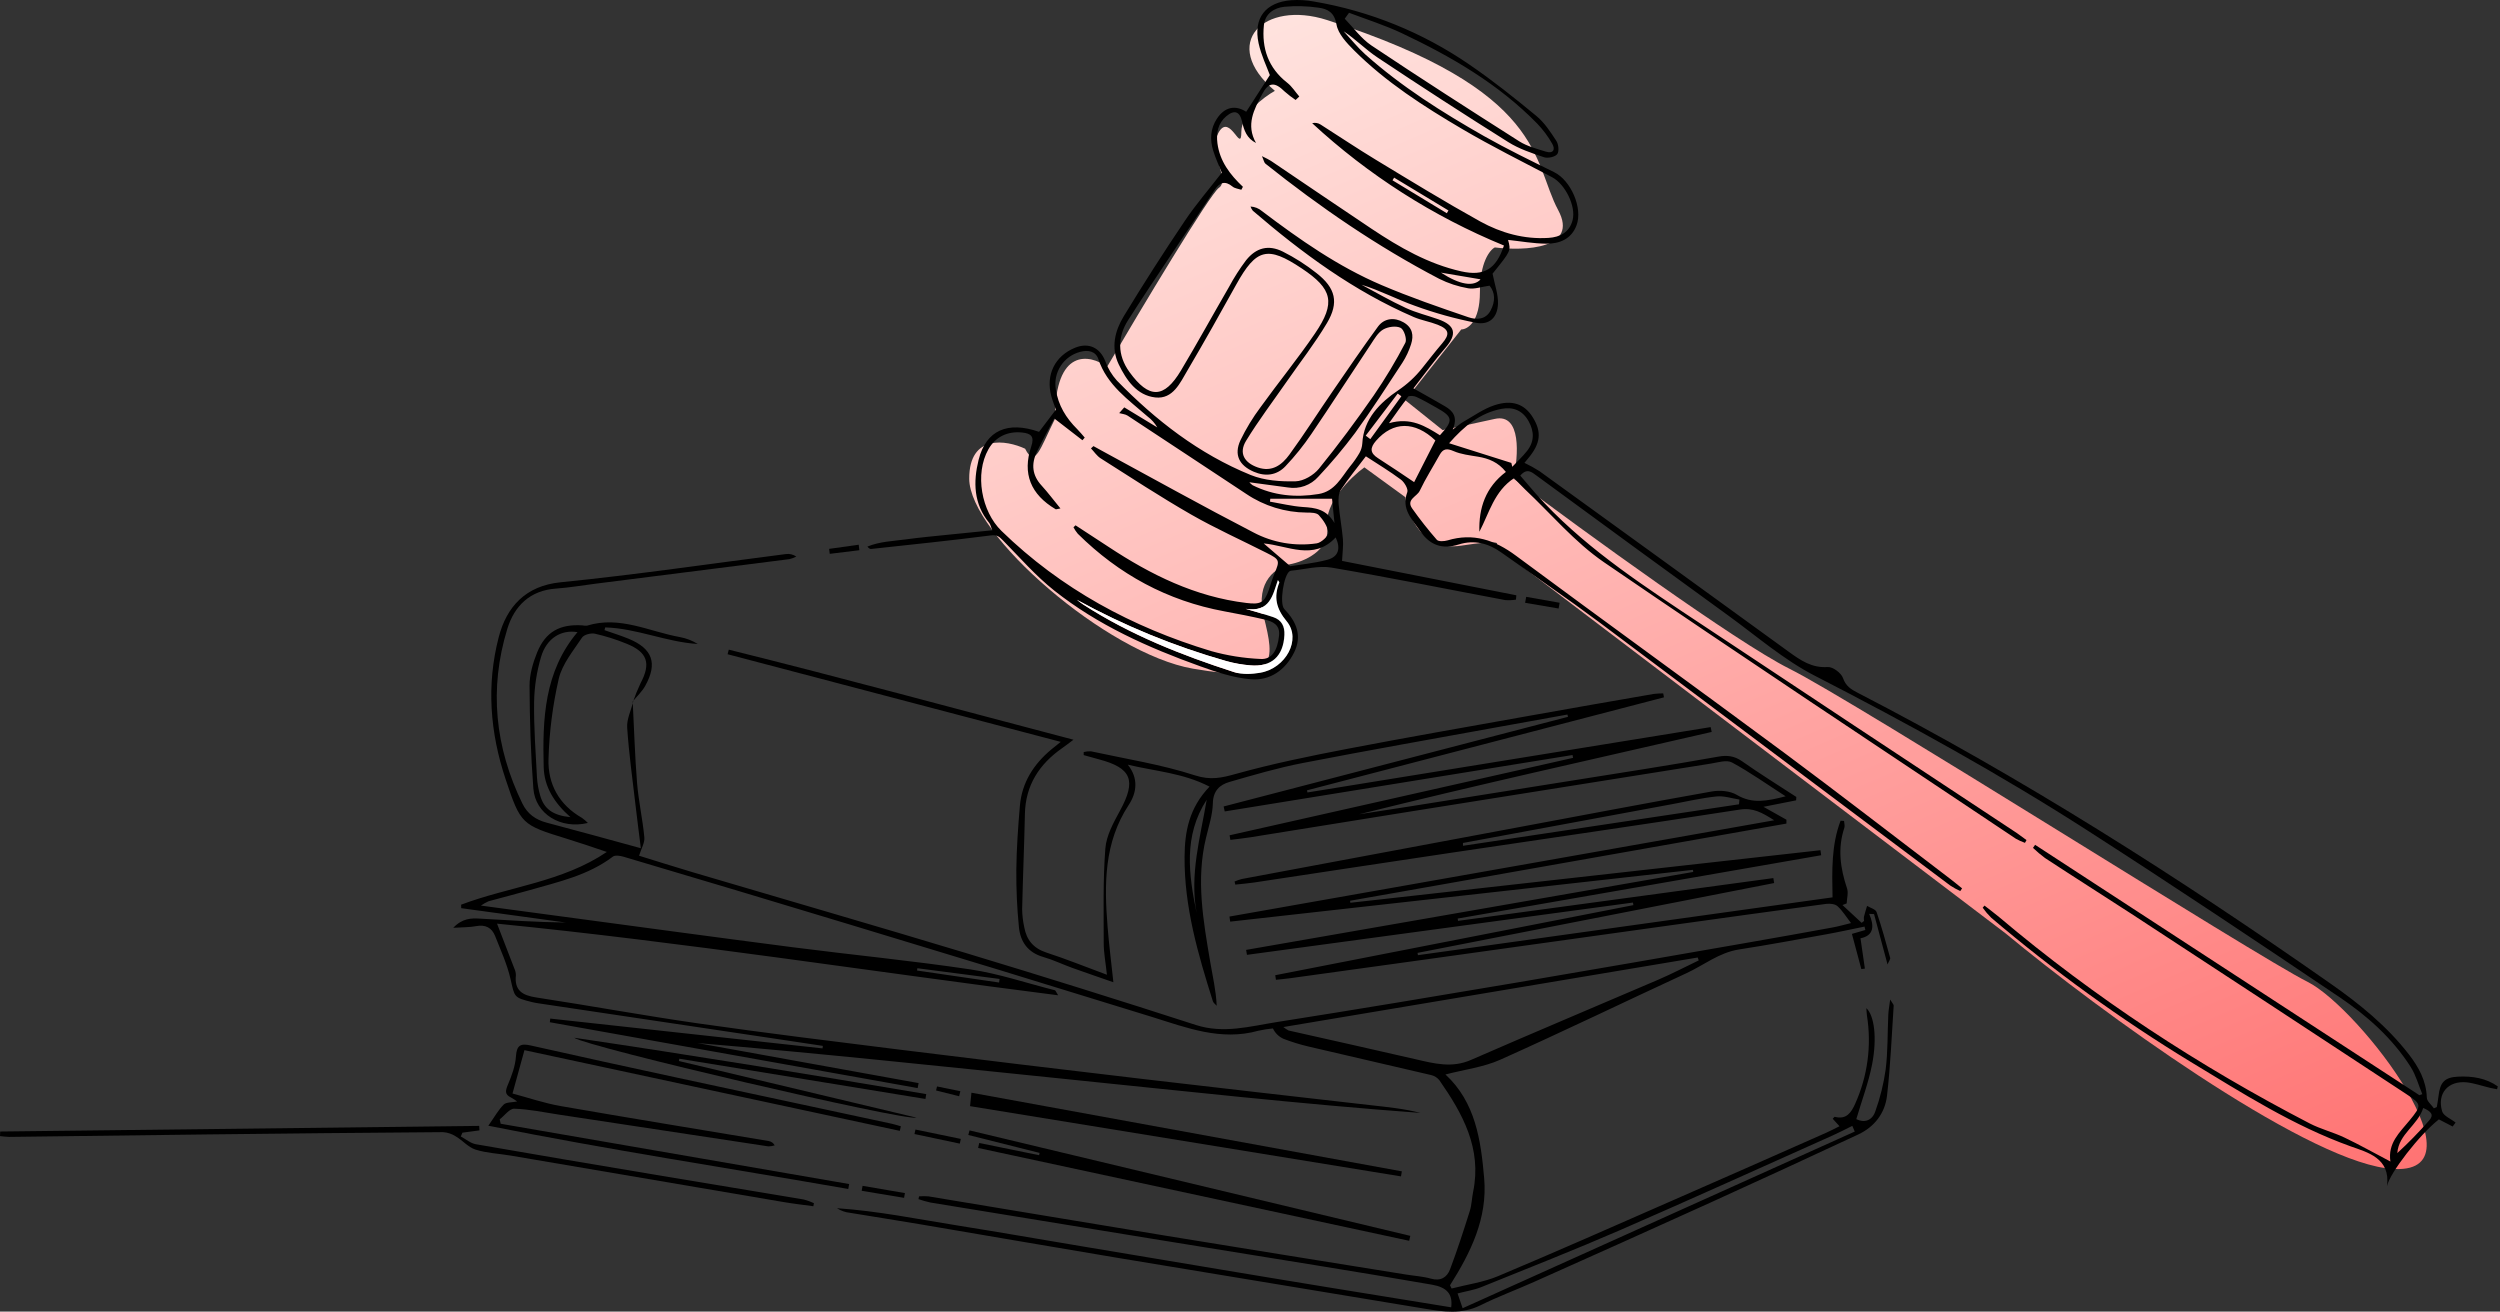
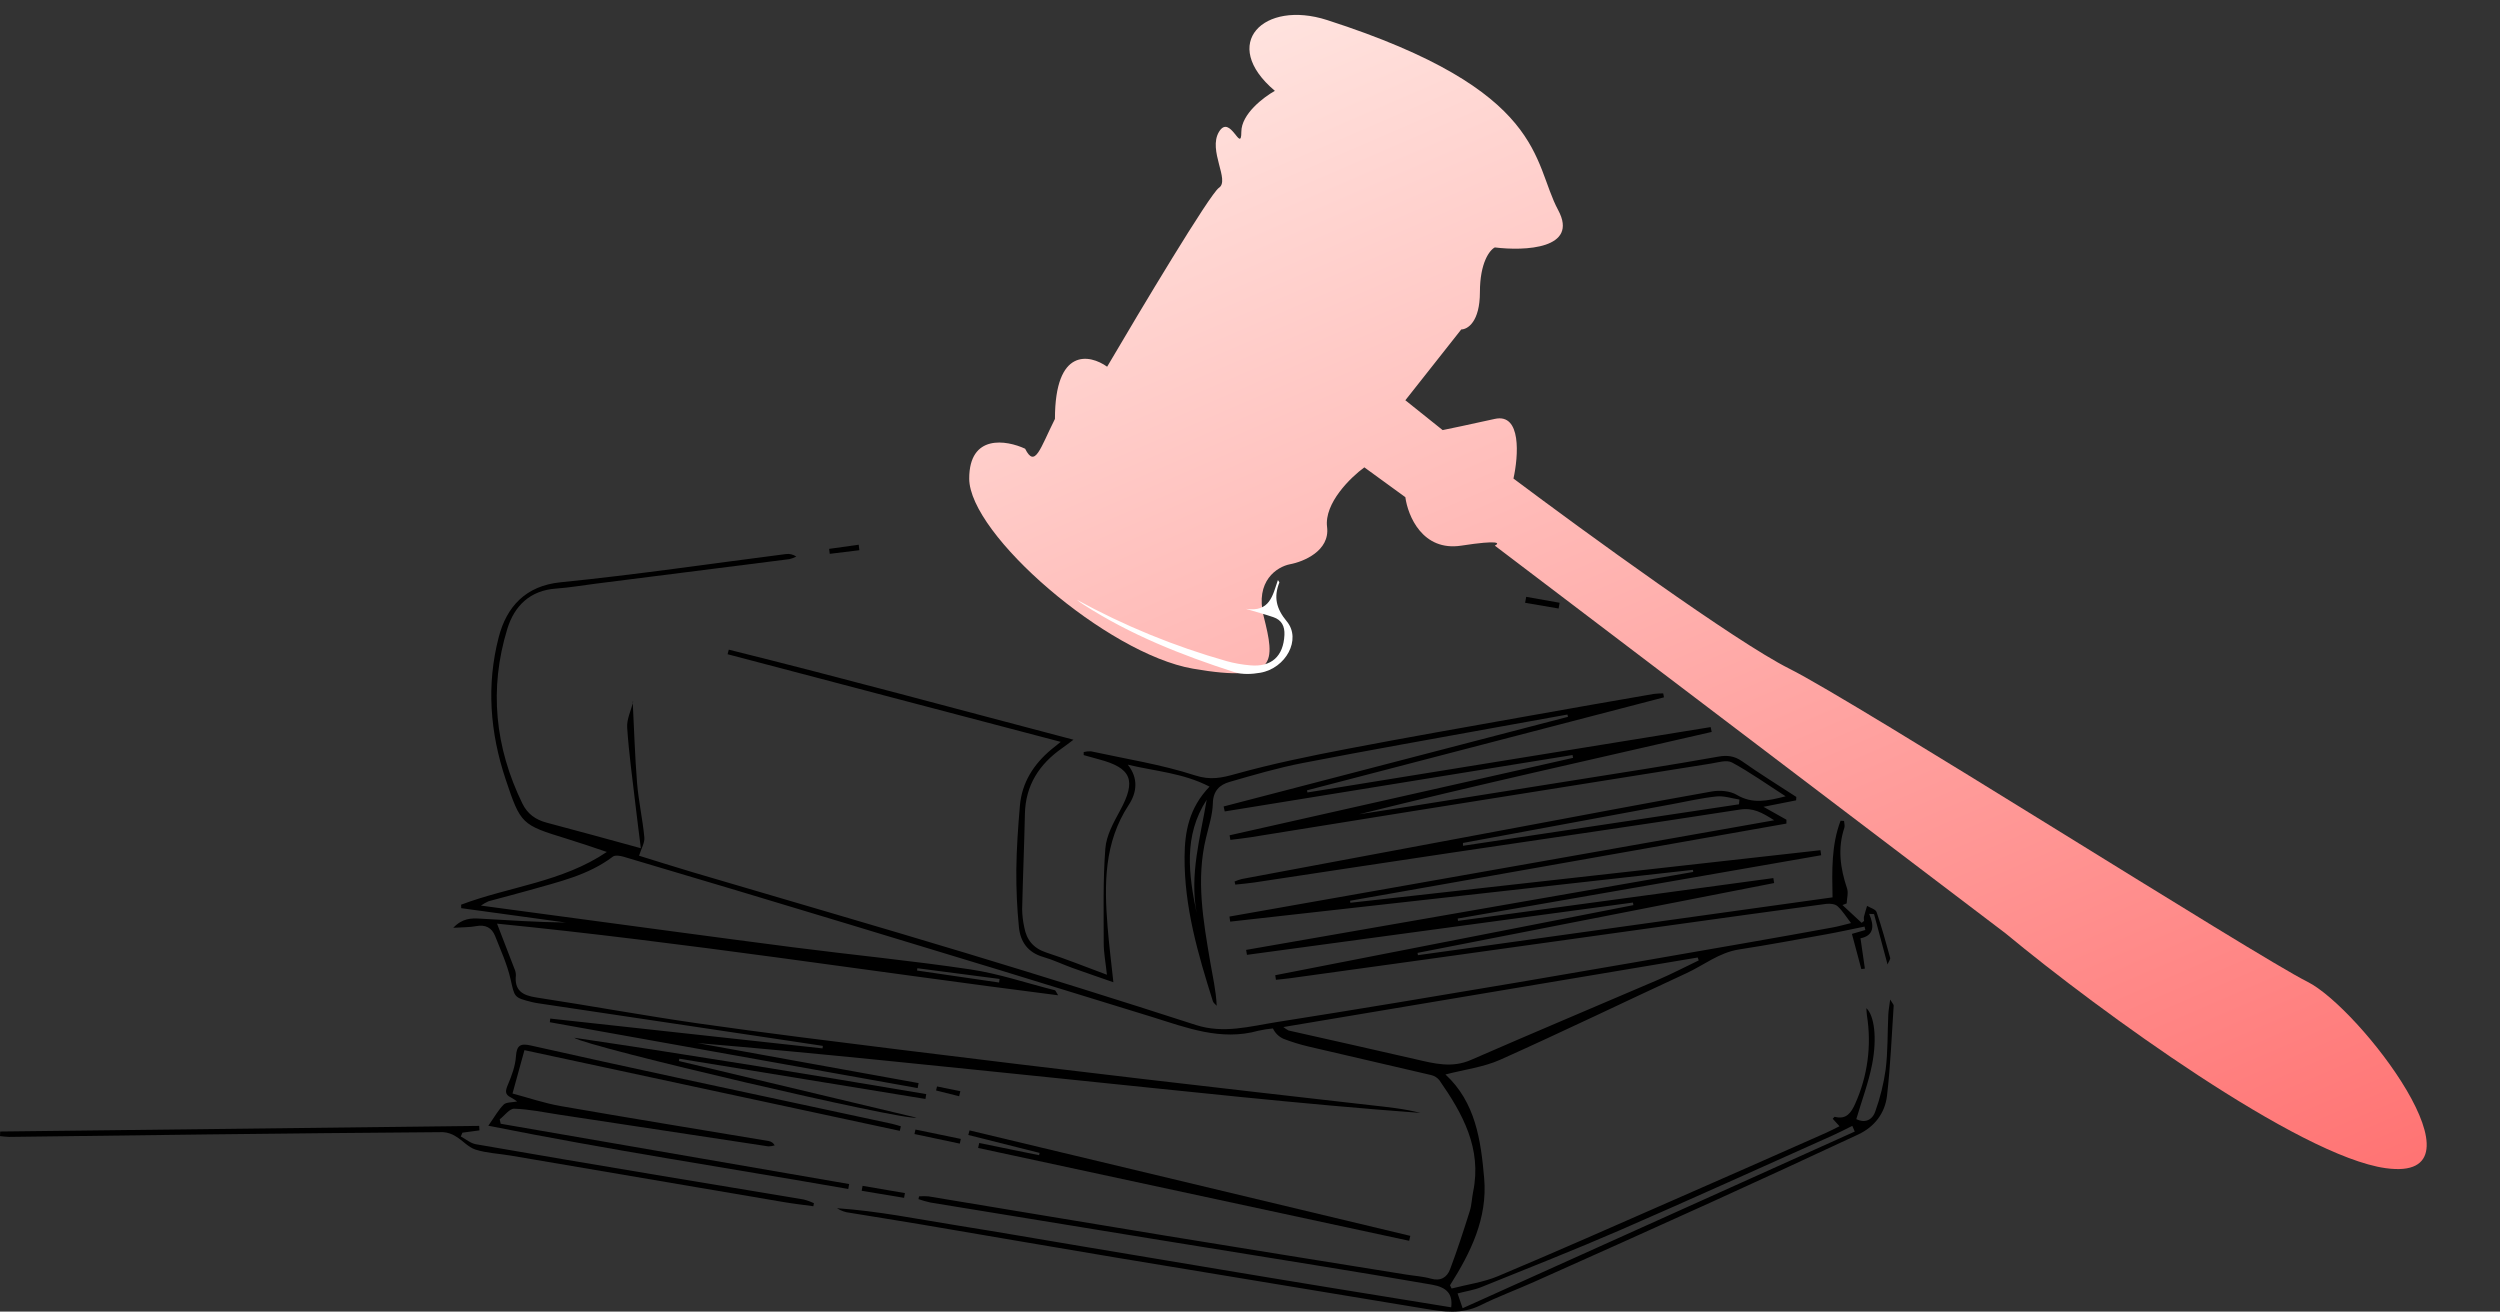
<svg xmlns="http://www.w3.org/2000/svg" width="284" height="149" viewBox="0 0 284 149" fill="none">
  <rect x="0" y="0" width="284" height="149" fill="#333333" stroke="none" />
  <path d="M110.103 54.363C110.103 49.281 114.337 49.987 116.455 50.975C117.584 53.233 118.148 50.975 119.842 47.587C119.842 39.457 123.795 40.247 125.771 41.659C129.582 35.165 137.459 22.01 138.475 21.332C139.745 20.485 137.205 17.097 138.475 14.98C139.745 12.863 141.016 17.521 141.016 14.98C141.016 12.947 143.557 11.028 144.827 10.322C138.475 4.958 143.557 -0.042 150.756 2.276C175.74 10.322 174.046 18.368 177.011 23.873C179.382 28.277 173.199 28.531 169.812 28.108C169.247 28.39 168.118 29.802 168.118 33.189C168.118 36.577 166.706 37.424 166 37.424L159.648 45.47L163.883 48.858C164.589 48.716 166.763 48.265 169.812 47.587C172.861 46.91 172.494 51.822 171.929 54.363C179.834 60.291 197.168 72.911 203.266 75.96C210.888 79.771 256.199 108.567 262.128 111.531C268.057 114.495 283.301 134.398 271.021 132.705C261.196 131.349 238.555 114.919 227.827 106.026L169.812 61.985C170.376 61.703 170.405 61.308 166 61.985C161.596 62.663 159.931 58.597 159.648 56.48L154.99 53.092C153.438 54.221 150.417 57.158 150.756 59.868C151.094 62.578 148.074 63.82 146.521 64.103C145.109 64.385 142.54 65.966 143.557 70.031C144.827 75.113 145.25 77.653 135.511 75.96C125.771 74.266 110.103 60.715 110.103 54.363Z" fill="url(#paint0_linear_502_415)" />
  <path d="M71.876 79.689C72.035 82.773 72.121 85.864 72.371 88.943C72.541 91.026 73.005 93.058 73.198 95.126C73.256 95.746 72.841 96.41 72.596 97.209C74.421 97.772 76.557 98.454 78.711 99.092C89.072 102.158 99.454 105.158 109.797 108.286C118.521 110.924 127.214 113.644 135.876 116.446C139.005 117.449 141.999 116.589 145.004 116.113C154.183 114.667 163.347 113.133 172.512 111.583C181.162 110.122 189.799 108.604 198.442 107.101C201.695 106.535 204.943 105.954 208.187 105.359C208.858 105.239 209.515 105.044 210.274 104.861C209.713 104.135 209.306 103.452 208.74 102.942C208.459 102.681 207.874 102.634 207.455 102.681C201.469 103.483 195.49 104.32 189.51 105.15C180.434 106.416 171.358 107.683 162.281 108.95C157.032 109.681 151.782 110.408 146.532 111.13C146.01 111.201 145.489 111.247 144.946 111.305L144.868 110.784L185.551 102.822L185.504 102.53L141.653 108.471L141.559 107.908L192.35 99.053L192.318 98.814L139.751 104.697L139.665 104.122L201.548 93.183C200.168 92.313 199.164 91.73 197.636 91.969C186.738 93.67 175.816 95.238 164.904 96.866C157.43 97.978 149.959 99.121 142.477 100.251C141.765 100.358 141.045 100.413 140.33 100.491C140.302 100.374 140.273 100.257 140.247 100.142C140.508 100.026 140.779 99.931 141.055 99.858C151.468 97.905 161.884 95.956 172.303 94.011C179.686 92.633 187.064 91.222 194.47 89.909C195.375 89.75 196.538 89.844 197.297 90.297C199.081 91.357 200.771 90.987 202.849 90.461C200.687 89.07 198.789 87.716 196.754 86.617C196.149 86.291 195.151 86.617 194.35 86.745C182.983 88.547 171.618 90.36 160.255 92.183C154.169 93.16 148.084 94.14 141.999 95.123C141.259 95.24 140.513 95.316 139.77 95.41L139.681 94.889L178.7 86.094L178.64 85.77L139.128 92.18C139.089 91.993 139.047 91.805 139.005 91.615L178.124 81.431L178.061 81.171C175.55 81.624 173.038 82.072 170.527 82.531C163.011 83.9 155.485 85.224 147.984 86.68C145.181 87.224 142.424 88.034 139.678 88.826C138.552 89.148 137.811 89.836 137.78 91.258C137.748 92.579 137.305 93.894 136.997 95.201C135.853 99.939 136.695 104.609 137.48 109.265C137.754 110.904 138.142 112.521 138.218 114.253C138.069 114.084 137.842 113.938 137.78 113.732C136.09 108.385 134.523 103.009 134.567 97.324C134.588 94.49 135.07 91.79 137.404 89.362C134.387 87.799 131.203 87.615 128.118 86.867C129.359 88.43 129.137 90.047 128.225 91.438C125.411 95.722 125.437 100.452 125.82 105.255C125.979 107.273 126.237 109.284 126.48 111.583C124.779 110.99 123.288 110.484 121.807 109.95C120.703 109.552 119.639 109.034 118.515 108.713C116.766 108.211 115.907 106.981 115.748 105.314C115.536 103.159 115.437 100.995 115.454 98.829C115.48 96.402 115.652 93.972 115.858 91.55C116.082 88.898 117.423 86.812 119.436 85.132C119.697 84.919 119.958 84.708 120.5 84.276L82.654 74.321L82.79 73.8C95.767 77.027 108.668 80.543 121.947 84.031C121.324 84.497 121.003 84.75 120.667 84.984C118.059 86.807 116.494 89.203 116.429 92.482C116.353 96.082 116.197 99.678 116.116 103.278C116.126 103.971 116.207 104.661 116.356 105.338C116.617 106.765 117.384 107.718 118.849 108.203C121.102 108.937 123.306 109.828 125.747 110.732C125.601 109.367 125.385 108.26 125.382 107.156C125.382 103.567 125.291 99.965 125.567 96.394C125.679 94.92 126.501 93.436 127.236 92.086C129.103 88.662 128.564 87.242 124.826 86.258C124.25 86.106 123.679 85.94 123.108 85.781V85.432C123.38 85.364 123.662 85.336 123.942 85.351C127.885 86.211 131.909 86.836 135.73 88.076C137.529 88.659 138.784 88.367 140.424 87.906C144.555 86.755 148.769 85.893 152.989 85.08C159.856 83.76 166.743 82.564 173.625 81.332C178.371 80.484 183.12 79.649 187.869 78.83C188.225 78.789 188.583 78.768 188.941 78.767L189.027 79.218L148.477 89.779L148.524 90.024L194.332 82.598L194.449 83.148C181.094 86.221 167.713 89.185 154.395 92.501C156.335 92.201 158.278 91.907 160.221 91.599C169.141 90.183 178.062 88.762 186.983 87.338C189.726 86.898 192.459 86.442 195.203 85.953C196.191 85.776 197.028 85.867 197.891 86.474C199.902 87.893 202.001 89.19 204.064 90.534L204.038 90.92L200.33 91.654L202.938 93.12V93.558L153.372 102.325L153.401 102.554L206.805 96.584C206.834 96.774 206.86 96.965 206.886 97.155L165.593 104.348L165.632 104.609L201.451 99.751C201.482 99.939 201.514 100.126 201.542 100.314L161.034 108.247L161.076 108.508L208.177 101.939C208.114 98.868 208.044 95.975 209.09 93.235L209.483 93.258C209.499 93.519 209.596 93.803 209.517 94.04C208.735 96.384 209.061 98.647 209.825 100.926C209.995 101.431 209.804 102.056 209.781 102.627L209.304 102.814L211.481 104.833L211.758 104.622C211.731 104.47 211.725 104.316 211.739 104.163C211.841 103.741 211.977 103.327 212.099 102.911C212.472 103.137 213.069 103.288 213.179 103.606C213.766 105.314 214.24 107.065 214.723 108.815C214.764 108.963 214.587 109.169 214.425 109.562L212.892 103.843L212.337 103.814C212.944 105.197 212.876 106.286 211.353 106.591C211.533 107.841 211.692 108.935 211.851 110.036L211.447 110.086C211.098 108.784 210.751 107.481 210.378 106.091L211.901 105.648C211.87 105.52 211.841 105.387 211.81 105.26C210.352 105.557 208.899 105.88 207.436 106.143C204.145 106.736 200.857 107.349 197.552 107.859C195.284 108.211 193.547 109.651 191.554 110.568C184.513 113.826 177.513 117.212 170.43 120.384C168.535 121.233 166.373 121.496 164.203 122.061C167.619 125.218 168.227 129.518 168.602 133.849C168.996 138.388 167.077 142.285 164.719 146.009L164.907 146.374C166.67 145.918 168.516 145.668 170.178 144.97C176.77 142.201 183.311 139.305 189.859 136.435C195.741 133.86 201.615 131.271 207.481 128.669C207.955 128.46 208.412 128.213 208.967 127.939L208.198 127.093C208.315 126.976 208.391 126.859 208.43 126.869C209.752 127.226 210.308 126.371 210.748 125.387C212.164 122.247 212.628 118.762 212.084 115.362C212.047 115.12 212.044 114.87 212.018 114.529C212.91 115.344 213.26 117.873 212.673 120.902C212.266 122.986 211.499 125.017 210.876 127.135C211.776 127.59 212.673 127.314 213.033 126.26C213.587 124.72 213.981 123.127 214.209 121.506C214.47 119.446 214.412 117.339 214.511 115.256C214.532 114.805 214.618 114.357 214.723 113.547C214.984 113.995 215.13 114.12 215.122 114.237C214.892 117.652 214.762 121.077 214.365 124.47C214.136 126.45 212.955 128.01 211.082 128.882C205.496 131.487 199.91 134.07 194.3 136.617C187.627 139.652 180.932 142.642 174.241 145.637C172.227 146.538 170.146 147.304 168.172 148.285C166.07 149.327 163.976 149.023 161.819 148.663C150.084 146.707 138.348 144.79 126.613 142.834C119.246 141.605 111.886 140.324 104.521 139.076C101.867 138.628 99.207 138.214 96.552 137.774C96.027 137.721 95.524 137.542 95.084 137.253C99.718 137.565 104.263 138.493 108.835 139.225C113.511 139.972 118.174 140.787 122.842 141.569C127.51 142.35 132.178 143.131 136.846 143.913C141.514 144.694 146.185 145.475 150.856 146.236C155.526 146.996 160.187 147.754 164.855 148.512C165.05 147.025 164.388 146.238 162.667 145.939C158.262 145.173 153.847 144.449 149.432 143.728C143.303 142.728 137.175 141.748 131.044 140.751C122.599 139.379 114.156 137.999 105.713 136.61C105.248 136.508 104.789 136.378 104.339 136.222L104.404 135.906C104.758 135.878 105.114 135.878 105.468 135.906C114.51 137.399 123.546 138.92 132.59 140.402C141.634 141.884 150.681 143.329 159.728 144.788C160.669 144.941 161.639 144.996 162.549 145.254C163.673 145.574 164.391 145.092 164.732 144.181C165.554 142.003 166.271 139.784 166.97 137.565C167.189 136.87 167.199 136.11 167.348 135.388C168.357 130.476 166.172 126.533 163.52 122.723C163.285 122.425 162.955 122.216 162.586 122.129C157.947 121.035 153.297 119.983 148.66 118.889C147.684 118.661 146.726 118.365 145.791 118.003C145.269 117.765 144.849 117.35 144.605 116.831C144.048 116.883 143.495 116.97 142.949 117.092C138.7 118.279 134.828 116.758 130.882 115.529C119.444 111.987 107.993 108.486 96.528 105.025C87.975 102.431 79.412 99.865 70.841 97.326C70.46 97.215 69.884 97.116 69.625 97.311C66.809 99.447 63.44 100.176 60.154 101.124C58.61 101.569 57.05 101.952 55.504 102.382C55.198 102.518 54.905 102.683 54.63 102.874C57.89 103.314 60.889 103.718 63.862 104.116C72.601 105.286 81.335 106.481 90.076 107.609C96.797 108.476 103.546 109.125 110.246 110.125C113.487 110.609 116.64 111.688 119.832 112.492C119.913 112.513 119.96 112.68 120.205 113.065C98.841 110.349 77.799 107.054 56.463 104.926C57.201 106.835 57.822 108.429 58.43 110.026C58.543 110.263 58.603 110.521 58.605 110.784C58.419 112.511 59.337 113.071 60.907 113.31C67.044 114.248 73.164 115.375 79.298 116.256C86.908 117.344 94.538 118.287 102.169 119.235C111.352 120.376 120.539 121.485 129.729 122.561C138.403 123.585 147.082 124.561 155.759 125.554C157.639 125.767 159.522 125.95 161.373 126.429C147.677 125.421 134.027 123.895 120.37 122.506C106.66 121.111 92.961 119.642 79.217 118.49L104.352 123.04L104.245 123.606L62.462 116.126C62.477 115.988 62.495 115.849 62.511 115.711L93.441 119.097L93.475 118.811L87.607 117.93L61.197 113.982C60.936 113.943 60.675 113.899 60.43 113.836C58.344 113.315 58.471 113.287 57.994 111.208C57.614 109.541 56.881 107.953 56.252 106.348C55.871 105.369 55.133 105.004 54.059 105.213C53.347 105.351 52.604 105.325 51.49 105.398C52.533 104.304 53.545 104.296 54.531 104.356C57.773 104.536 61.012 104.765 64.279 104.799L52.395 103.168L52.382 102.772C57.83 100.71 63.857 100.215 68.934 96.782C67.401 96.261 65.875 95.74 64.334 95.266C59.264 93.704 59.147 93.641 57.439 88.526C55.673 83.231 55.238 77.848 56.656 72.378C57.551 68.93 59.705 66.547 63.672 66.148C72.225 65.292 80.738 64.031 89.271 62.942C89.69 62.884 90.116 62.986 90.462 63.229C90.213 63.354 89.951 63.451 89.68 63.518C82.355 64.456 75.03 65.384 67.703 66.302C66.194 66.492 64.691 66.755 63.176 66.862C60.203 67.068 58.43 68.831 57.629 71.446C55.543 78.257 56.229 84.893 59.345 91.287C59.919 92.461 60.847 93.126 62.107 93.456C65.541 94.357 68.96 95.311 72.799 96.358C72.575 94.535 72.371 92.998 72.192 91.446C71.853 88.521 71.443 85.599 71.248 82.666C71.182 81.702 71.686 80.702 71.931 79.718L71.876 79.689ZM145.791 116.672C145.973 116.822 146.17 116.953 146.378 117.063C151.205 118.154 156.027 119.222 160.857 120.34C162.943 120.824 164.946 121.35 167.092 120.412C174.165 117.324 181.282 114.339 188.37 111.297C189.935 110.625 191.442 109.836 192.976 109.101L192.858 108.773L145.791 116.672ZM210.701 128.544L210.42 127.9C209.695 128.257 208.98 128.635 208.245 128.963C200.205 132.557 192.188 136.201 184.114 139.712C178.875 141.988 173.555 144.082 168.258 146.223C167.437 146.553 166.534 146.686 165.58 146.934L166.154 148.614L210.701 128.544ZM166.193 95.761C166.193 95.868 166.193 95.975 166.193 96.082L197.552 91.368L197.599 90.828C196.734 90.698 195.847 90.388 194.992 90.477C193.315 90.651 191.656 91.037 189.992 91.347C182.059 92.816 174.126 94.287 166.193 95.761ZM135.941 103.741C135.122 99.314 136.364 95.105 137.081 90.852C134.421 94.949 135.034 99.355 135.941 103.741ZM104.214 109.992L104.175 110.252L113.498 111.615L113.553 111.208L104.214 109.992Z" fill="black" />
-   <path d="M155.164 51.837C154.178 53.139 153.185 54.337 152.329 55.632C152.053 56.048 152.027 56.715 152.068 57.252C152.181 58.588 152.441 59.913 152.556 61.249C152.619 61.968 152.507 62.703 152.457 63.718L172.253 67.625C172.253 67.789 172.225 67.956 172.212 68.12C171.807 68.183 171.397 68.2 170.989 68.169C164.417 66.935 157.863 65.602 151.273 64.482C149.794 64.221 148.191 64.695 146.644 64.833C146.601 64.84 146.559 64.855 146.521 64.877C145.828 65.294 145.319 68.576 145.898 69.185C147.278 70.626 147.956 72.23 147.004 74.134C146.005 76.131 144.271 77.348 142.088 77.165C140.14 77.001 138.194 76.355 136.335 75.686C130.431 73.566 124.714 71.014 119.767 67.091C117.644 65.406 115.835 63.323 113.926 61.377C113.508 60.953 113.255 60.731 112.546 60.825C108.021 61.408 103.484 61.867 98.948 62.364C98.831 62.364 98.703 62.312 98.539 62.091C99.929 61.513 101.444 61.471 102.912 61.273C104.548 61.049 106.193 60.903 107.836 60.731C109.401 60.565 110.994 60.413 112.721 60.239C112.556 59.833 112.517 59.572 112.374 59.398C110.595 57.239 110.548 54.741 111.169 52.238C112.014 48.87 114.465 47.81 118.036 49.058L119.952 46.534C119.819 46.149 119.587 45.589 119.431 45.011C118.771 42.583 119.838 40.429 122.133 39.5C123.682 38.872 124.965 39.5 125.562 41.034C125.854 41.846 126.301 42.593 126.879 43.234C131.278 47.745 136.21 51.569 142.083 53.962C143.648 54.595 145.473 54.718 147.186 54.676C148.094 54.652 149.231 53.978 149.828 53.246C152.011 50.558 154.074 47.777 156.053 44.927C157.372 43.005 158.572 41.005 159.647 38.937C159.856 38.544 159.496 37.429 159.112 37.244C158.591 36.984 157.67 37.117 157.128 37.432C156.533 37.781 156.132 38.499 155.725 39.111C153.464 42.497 151.257 45.938 148.965 49.311C148.089 50.604 147.109 51.823 146.034 52.957C145.051 53.999 143.768 54.168 142.43 53.59C140.766 52.871 140.161 51.662 140.909 50.027C141.548 48.7 142.314 47.439 143.196 46.261C145.225 43.445 147.426 40.75 149.38 37.885C151.766 34.384 151.377 32.819 147.883 30.496C143.984 27.892 142.706 28.233 140.432 32.332C138.625 35.593 136.802 38.843 134.906 42.06C134.061 43.49 133.255 45.367 131.255 45.151C129.153 44.925 127.956 43.19 127.082 41.383C126.175 39.471 126.655 37.572 127.666 35.913C129.894 32.246 132.208 28.632 134.609 25.071C135.858 23.214 137.334 21.508 138.797 19.614C138.536 18.943 138.106 18.052 137.816 17.106C137.43 15.856 137.501 14.606 138.244 13.478C139.126 12.142 140.33 11.9 141.569 12.697L144.255 8.53C143.908 7.577 143.275 6.282 142.977 4.918C142.359 2.053 143.76 0.261 146.673 0.024C147.538 -0.035 148.407 0.015 149.26 0.172C155.592 1.248 161.613 3.688 166.905 7.324C169.549 9.129 172.063 11.134 174.533 13.174C175.448 13.926 176.142 14.997 176.796 15.999C177.057 16.393 177.138 17.208 176.895 17.518C176.653 17.828 175.834 18.01 175.399 17.862C174.009 17.395 172.572 16.919 171.343 16.145C166.343 13.006 161.388 9.799 156.478 6.524C155.154 5.644 154.022 4.472 152.637 3.55C153.451 4.428 154.202 5.373 155.088 6.173C159.193 9.835 163.825 12.752 168.584 15.46C171.192 16.934 173.878 18.239 176.559 19.562C178.447 20.495 179.832 23.633 179.094 25.6C178.505 27.162 177.159 27.699 175.662 27.683C174.165 27.668 172.739 27.404 171.315 27.253C171.654 28.488 171.654 28.488 169.554 31.09C169.815 32.392 170.209 33.465 170.17 34.525C170.112 36.072 169.194 36.947 167.684 36.671C165.32 36.211 162.996 35.565 160.734 34.739C158.703 34.022 156.781 32.991 154.668 32.345C156.338 33.231 157.975 34.187 159.689 34.978C160.862 35.523 162.143 35.83 163.368 36.262C165.348 36.96 165.549 37.958 164.192 39.52C162.943 40.953 161.83 42.502 160.565 44.117C161.843 44.841 163.001 45.479 164.143 46.149C165.037 46.67 165.645 47.355 165.03 48.8C165.603 48.378 165.901 48.107 166.242 47.912C167.408 47.256 168.524 46.441 169.773 46.032C171.797 45.367 173.19 45.917 174.105 47.378C175.172 49.081 175.023 50.384 173.568 52.108C173.43 52.269 173.294 52.436 173.177 52.579C173.765 52.86 174.337 53.175 174.887 53.525C184.349 60.366 193.803 67.216 203.251 74.076C204.555 75.019 205.833 75.9 207.629 75.775C208.2 75.733 209.165 76.452 209.364 77.027C209.682 77.944 210.287 78.314 211.009 78.686C229.755 88.359 247.499 99.66 264.755 111.742C268.031 114.034 271.142 116.553 273.622 119.746C274.756 121.209 275.627 122.767 275.687 124.694C275.7 125.106 276.209 125.502 276.49 125.905L276.822 125.757C276.889 125.337 276.97 124.921 277.017 124.499C277.189 122.967 277.698 122.384 279.216 122.308C280.838 122.225 282.41 122.467 283.751 123.415L283.665 123.741C283.404 123.686 283.125 123.639 282.862 123.577C281.977 123.366 281.109 123.056 280.214 122.954C278.107 122.743 276.824 124.215 277.427 126.249C277.583 126.77 278.426 127.103 278.955 127.523C278.843 127.671 278.731 127.82 278.621 127.971L277.056 127.161C274.84 128.908 271.494 133.219 271.157 134.75C271.603 131.56 268.93 130.903 267.032 130.226C260.512 127.882 254.741 124.186 248.883 120.642C240.908 115.784 233.327 110.307 226.211 104.262C225.852 103.909 225.525 103.525 225.233 103.116L225.436 102.874C225.991 103.309 226.56 103.728 227.097 104.176C237.951 113.347 249.767 121.077 262.369 127.616C263.631 128.27 265.047 128.616 266.335 129.229C268.038 130.041 269.686 130.971 271.551 131.95C271.236 129.867 272.594 128.658 273.71 127.299C275.129 125.569 275.137 125.457 273.301 124.249C262.929 117.427 252.547 110.621 242.158 103.83C238.88 101.699 235.581 99.616 232.313 97.472C231.834 97.116 231.377 96.73 230.946 96.316L231.189 95.972L274.84 124.413L275.173 124.296C274.743 123.27 274.451 122.155 273.87 121.23C271.783 117.951 268.915 115.396 265.736 113.258C256.308 106.903 246.852 100.587 237.289 94.441C227.246 87.984 216.799 82.226 206.172 76.769C202.656 74.967 199.581 72.285 196.353 69.941C189.079 64.664 181.823 59.368 174.585 54.053C174.006 53.631 173.469 53.126 172.702 54.032C172.981 54.355 173.281 54.699 173.573 55.048C178.484 60.921 184.703 65.206 191.002 69.404C203.693 77.835 216.398 86.246 229.116 94.636C229.491 94.897 229.846 95.157 230.211 95.433C230.154 95.54 230.094 95.644 230.036 95.748C229.683 95.624 229.341 95.47 229.014 95.287C213.39 84.843 197.706 74.483 182.203 63.864C178.88 61.588 176.204 58.371 173.231 55.582C172.825 55.202 172.449 54.777 172.008 54.311C169.739 55.801 169.181 58.27 168.057 60.408C167.974 57.694 168.767 55.356 171.069 53.611C170.198 52.509 169.121 52.084 167.898 51.879C166.962 51.722 165.982 51.618 165.126 51.243C164.362 50.912 163.934 50.964 163.541 51.675C162.789 53.038 161.945 54.355 161.279 55.759C160.969 56.413 159.694 56.749 160.435 57.78C161.304 59.007 162.236 60.189 163.225 61.322C163.415 61.541 164.062 61.499 164.44 61.388C167.369 60.507 169.818 61.351 172.209 63.125C182.359 70.646 192.6 78.043 202.75 85.565C209.061 90.253 215.268 95.066 221.527 99.827C221.991 100.181 222.44 100.553 222.893 100.918L222.685 101.228C222.295 101.047 221.918 100.838 221.558 100.603C208.256 90.628 194.956 80.651 181.657 70.672C178.006 67.948 174.235 65.383 170.522 62.744C169.054 61.703 167.455 61.304 165.713 61.851C163.856 62.434 162.448 61.958 161.337 60.338C160.416 58.989 159.154 57.84 159.869 55.91C159.999 55.559 159.543 54.785 159.146 54.486C157.884 53.543 156.544 52.736 155.164 51.837ZM141.194 21.221L141.016 21.557C140.677 21.443 140.27 21.409 140.015 21.195C139.162 20.492 138.552 20.727 137.996 21.56C134.703 26.509 131.333 31.387 128.141 36.39C126.955 38.247 126.905 40.328 128.305 42.26C130.522 45.323 132.233 45.31 134.158 42.088C136.025 38.963 137.777 35.77 139.603 32.619C140.176 31.55 140.83 30.527 141.559 29.558C142.709 28.128 144.101 27.772 145.731 28.582C147.086 29.264 148.368 30.082 149.557 31.025C151.729 32.725 152.134 34.361 150.738 36.708C149.369 39.01 147.705 41.135 146.175 43.341C144.644 45.547 142.959 47.769 141.548 50.084C140.708 51.472 141.345 52.569 142.886 53.103C144.511 53.665 145.632 52.801 146.469 51.655C148.18 49.311 149.737 46.852 151.385 44.459C153.08 41.992 154.775 39.51 156.536 37.106C157.25 36.132 158.419 36.023 159.446 36.619C160.474 37.215 160.614 38.109 160.299 39.099C160.064 39.842 159.732 40.55 159.311 41.206C157.553 43.893 155.813 46.594 153.93 49.191C152.634 50.923 151.241 52.581 149.758 54.157C149.336 54.633 148.801 54.995 148.202 55.209C147.603 55.422 146.959 55.481 146.331 55.379L141.924 54.785C142.036 54.915 142.164 55.029 142.305 55.126C144.686 56.306 147.192 56.548 149.789 56.121C151.649 55.817 152.379 54.225 153.388 52.959C153.776 52.49 154.125 51.99 154.431 51.465C154.62 51.133 154.732 50.764 154.757 50.384C154.898 47.563 156.802 45.722 158.812 44.357C159.848 43.664 160.77 42.814 161.546 41.838C162.304 40.893 163.04 39.929 163.83 39.01C164.725 37.968 164.636 37.411 163.324 36.892C162.44 36.541 161.475 36.392 160.607 36.017C153.795 33.077 147.904 28.738 142.32 23.938C142.207 23.795 142.118 23.634 142.059 23.461C142.539 23.487 142.998 23.67 143.363 23.982C147.63 27.212 152.011 30.282 156.953 32.389C160.171 33.762 163.491 34.905 166.806 36.036C167.682 36.338 168.767 36.346 169.33 35.28C169.893 34.215 169.852 33.228 169.213 32.452C168.276 32.582 167.494 32.879 166.787 32.751C165.637 32.554 164.521 32.188 163.478 31.665C156.452 27.993 149.943 23.529 143.754 18.594C143.603 18.474 143.567 18.206 143.356 17.737C143.877 17.997 144.138 18.12 144.383 18.278C148.198 20.849 151.998 23.448 155.829 26.001C158.982 28.1 162.257 29.988 166 30.827C168.608 31.41 169.964 30.566 170.848 27.892C162.814 24.594 155.436 19.887 149.062 13.994C149.226 13.952 149.397 13.944 149.564 13.972C149.731 14 149.89 14.062 150.032 14.156C152.118 15.481 154.173 16.867 156.291 18.148C160.223 20.529 164.146 22.935 168.164 25.165C170.535 26.467 173.153 27.206 175.923 27.024C177.227 26.938 178.288 26.394 178.648 25.008C179.057 23.425 177.793 20.906 176.322 20.135C172.905 18.343 169.445 16.619 166.122 14.666C161.744 12.09 157.454 9.345 153.831 5.73C152.992 4.891 152.006 3.852 151.826 2.779C151.586 1.394 150.811 1.013 149.789 0.875C148.505 0.685 147.203 0.649 145.911 0.769C144.74 0.891 143.71 1.55 143.577 2.87C143.316 5.475 144.073 7.717 146.229 9.4C146.769 9.819 147.147 10.442 147.601 10.963L147.181 11.358C146.747 11.066 146.333 10.746 145.94 10.4C144.805 9.277 144.114 9.309 143.366 10.723C142.456 12.431 141.514 14.184 142.683 16.242C141.64 15.721 141.319 14.809 141.1 13.817C140.839 12.653 140.226 12.429 139.298 13.213C138.369 13.997 138.145 15.093 138.301 16.281C138.567 18.325 139.741 19.852 141.194 21.221ZM120.464 57.76C120.075 57.825 119.971 57.879 119.918 57.848C117.089 56.171 116.116 53.803 117.146 50.735C117.538 49.576 117.131 49.24 116.103 49.133C114.452 48.962 113.065 49.639 112.28 51.045C110.715 53.827 111.477 58.077 113.764 60.309C120.544 66.906 128.603 71.248 137.582 73.962C139.412 74.475 141.295 74.775 143.194 74.858C144.479 74.941 145.124 73.904 145.301 72.206C145.429 70.975 144.602 70.61 143.676 70.383C142.156 70.029 140.622 69.732 139.086 69.448C132.611 68.25 127.09 65.242 122.438 60.635C122.249 60.407 122.084 60.161 121.945 59.9L122.182 59.676C123.434 60.492 124.688 61.304 125.935 62.127C130.723 65.289 135.772 67.794 141.582 68.495C143.147 68.685 143.619 68.508 144.133 67.029C144.347 66.417 144.516 65.786 144.766 65.19C145.408 63.672 145.395 63.57 143.887 62.807C141.019 61.354 138.088 60.041 135.308 58.447C131.813 56.442 128.441 54.228 125.038 52.069C124.605 51.795 124.3 51.321 123.935 50.938L124.216 50.678L125.21 51.225C130.926 54.322 136.604 57.491 142.378 60.478C144.586 61.651 147.112 62.087 149.586 61.724C150.107 61.643 150.924 60.88 150.89 60.497C150.827 59.799 150.316 59.067 149.813 58.512C149.552 58.231 148.915 58.231 148.446 58.228C145.997 58.216 143.607 57.479 141.577 56.111C137.086 53.152 132.603 50.175 128.107 47.222C127.846 47.045 127.463 47.024 127.14 46.93L127.716 46.276L131.469 48.555C131.19 48.073 130.817 47.652 130.371 47.318C128.199 45.414 125.76 43.758 124.78 40.807C124.482 39.906 123.619 39.718 122.712 39.971C121.797 40.208 121.004 40.779 120.492 41.573C119.98 42.366 119.785 43.323 119.947 44.253C120.208 46.042 121.108 47.495 122.372 48.751C122.675 49.053 122.944 49.391 123.225 49.712C123.137 49.811 123.048 49.912 122.964 50.011L119.765 47.537C119.053 48.897 118.38 50.097 117.788 51.334C117.131 52.715 117.245 54.004 118.341 55.178C119.042 55.944 119.679 56.804 120.464 57.757V57.76ZM153.25 1.451L152.762 2.126C153.766 3.152 154.627 4.386 155.793 5.165C161.342 8.871 166.959 12.478 172.592 16.057C173.487 16.622 174.577 16.903 175.605 17.224C176.444 17.484 176.718 16.992 176.332 16.328C175.861 15.499 175.289 14.732 174.629 14.044C170.232 9.538 164.873 6.431 159.243 3.769C157.31 2.857 155.258 2.209 153.25 1.451ZM171.688 52.587C171.724 52.736 171.761 52.881 171.794 53.03C172.355 52.433 172.96 51.876 173.466 51.238C174.314 50.17 174.306 49.024 173.651 47.852C172.963 46.615 171.886 46.196 170.574 46.446C168.115 46.914 166.323 48.417 164.62 50.352L171.688 52.587ZM163.055 50.032C160.724 47.816 158.247 47.852 156.314 50.076C155.615 50.884 155.623 51.459 156.538 52.048C157.936 52.944 159.31 53.871 160.646 54.772C161.418 53.256 162.21 51.694 163.058 50.032H163.055ZM122.333 68.138C122.571 68.318 122.8 68.516 123.051 68.677C128.373 72.113 134.207 74.423 140.197 76.358C141.102 76.652 142.198 76.598 143.157 76.428C146.063 75.907 147.851 72.631 146.164 70.602C144.949 69.133 144.657 67.831 145.314 66.174C145.33 66.138 145.249 66.062 145.15 65.898C144.563 67.625 144.258 69.594 141.499 69.167C142.737 69.537 143.7 69.792 144.628 70.112C145.557 70.433 145.932 71.154 145.89 72.139C145.776 74.561 144.419 75.806 142.005 75.587C141.096 75.512 140.197 75.352 139.318 75.108C133.413 73.429 127.717 71.091 122.336 68.138H122.333ZM163.574 49.446C165.121 47.766 165.069 47.362 163.201 46.321C162.448 45.894 161.694 45.461 160.912 45.097C160.651 44.974 160.129 44.917 160.007 45.063C159.292 45.933 158.661 46.868 157.79 48.076C160.275 47.362 161.939 48.425 163.577 49.446H163.574ZM146.571 64.32C147.64 64.146 149.231 63.997 150.759 63.599C152.063 63.258 152.324 62.317 151.735 61.051C149.215 63.747 146.276 61.966 143.554 61.734L146.571 64.32ZM151.317 56.655H144.305C144.292 56.767 144.279 56.877 144.268 56.986C145.515 57.197 146.756 57.507 148.013 57.595C149.388 57.681 150.665 57.812 151.596 59.419C151.474 58.174 151.385 57.288 151.32 56.655H151.317ZM275.278 125.866C274.649 127.853 272.495 128.807 272.333 130.994C273.594 129.834 274.792 128.607 275.922 127.319C276.524 126.666 276.23 126.28 275.28 125.866H275.278ZM155.146 49.488L155.667 49.886L159.196 45.016L158.781 44.709L155.146 49.488ZM158.372 20.18L158.189 20.482L164.357 24.222L164.545 23.909L158.372 20.18ZM163.694 30.97C165.854 32.371 167.4 32.603 168.203 31.733L163.694 30.97Z" fill="black" />
  <path d="M55.475 127.882C56.184 126.874 56.612 126.085 57.219 125.481C57.511 125.192 58.148 125.251 58.748 125.126C58.528 124.962 58.297 124.813 58.056 124.681C57.311 124.33 57.41 123.9 57.702 123.212C58.135 122.191 58.541 121.09 58.612 120.001C58.698 118.699 59.157 118.511 60.318 118.772C65.906 120.035 71.505 121.251 77.107 122.462C85.167 124.198 93.23 125.93 101.295 127.655C101.647 127.731 101.991 127.848 102.338 127.945C102.299 128.116 102.26 128.286 102.218 128.465L59.577 119.298C59.128 120.931 58.719 122.423 58.221 124.223C59.981 124.689 61.812 125.322 63.697 125.65C71.568 127.023 79.454 128.304 87.335 129.624C87.477 129.65 87.611 129.707 87.727 129.792C87.843 129.877 87.938 129.987 88.005 130.114C87.771 130.188 87.526 130.227 87.28 130.229C79.335 129.034 71.391 127.829 63.45 126.614C61.775 126.353 60.101 126.004 58.419 125.949C57.882 125.931 57.318 126.731 56.766 127.158C56.802 127.325 56.841 127.491 56.878 127.658L96.465 134.508C96.431 134.695 96.397 134.88 96.361 135.068C82.743 132.692 69.077 130.609 55.475 127.882Z" fill="black" />
  <path d="M54.466 128.411L52.533 128.671C52.471 128.814 52.408 128.958 52.348 129.104C52.919 129.406 53.462 129.885 54.069 129.986C60.912 131.184 67.763 132.33 74.614 133.482C80.182 134.417 85.75 135.326 91.305 136.263C91.702 136.367 92.09 136.505 92.462 136.677C92.439 136.795 92.418 136.912 92.397 137.029C91.289 136.875 90.175 136.75 89.072 136.563C78.714 134.806 68.357 133.042 58.002 131.273C56.675 131.049 55.298 130.997 54.028 130.598C53.203 130.338 52.557 129.557 51.779 129.096C51.343 128.811 50.84 128.644 50.319 128.611C41.369 128.679 32.415 128.766 23.458 128.872C15.982 128.957 8.51 129.051 1.043 129.153C0.694 129.153 0.342 129.093 0 129.062L0.023 128.541L54.437 127.9C54.458 128.085 54.463 128.249 54.466 128.411Z" fill="black" />
  <path d="M111.239 129.843L118.04 131.231C118.058 131.143 118.079 131.054 118.1 130.971L110 128.934C110.044 128.757 110.091 128.58 110.138 128.413L160.21 140.394L160.082 140.954L111.114 130.408L111.239 129.843Z" fill="black" />
-   <path d="M110.199 125.66C110.251 125.14 110.298 124.699 110.356 124.132L159.251 133.067C159.217 133.258 159.186 133.448 159.152 133.638L110.199 125.66Z" fill="black" />
-   <path d="M71.905 79.723C72.154 79.007 72.441 78.304 72.765 77.618C73.97 75.355 73.561 74.082 71.172 73.123C70.008 72.646 68.806 72.266 67.578 71.988C67.13 71.889 66.34 72.094 66.118 72.43C65.127 73.925 63.873 75.423 63.476 77.1C62.788 80.093 62.398 83.146 62.31 86.216C62.217 89.055 63.513 91.425 66.094 92.901C66.341 93.076 66.571 93.272 66.783 93.487C63.708 94.235 60.816 92.477 60.589 89.581C60.289 85.695 60.177 81.786 60.156 77.887C60.156 76.629 60.537 75.303 61.017 74.121C61.977 71.761 63.601 70.876 66.167 71.042C66.338 71.081 66.514 71.092 66.689 71.073C70.41 69.92 73.759 71.751 77.256 72.376C77.969 72.51 78.651 72.775 79.267 73.157C75.689 72.938 72.33 71.376 68.747 71.274L68.676 71.587C69.586 71.909 70.515 72.193 71.407 72.561C74.132 73.681 74.729 75.345 73.292 77.923C72.932 78.572 72.353 79.1 71.879 79.686L71.905 79.723ZM64.803 92.829C62.931 91.18 61.82 89.354 61.763 87.146C61.622 81.7 61.815 76.298 65.604 71.813C63.755 71.501 62.089 72.493 61.458 74.642C60.969 76.299 60.705 78.016 60.675 79.744C60.636 82.609 60.85 85.474 61.001 88.32C61.047 89.011 61.167 89.695 61.361 90.36C61.791 91.878 62.793 92.633 64.803 92.829Z" fill="black" />
  <path d="M65.228 117.889C78.584 119.863 91.91 122.038 105.22 124.291C105.192 124.475 105.16 124.66 105.132 124.843L77.175 120.272L77.123 120.532L104.107 126.963C102.858 127.382 66.611 118.92 65.228 117.889Z" fill="black" />
  <path d="M103.997 128.317L109.147 129.38C109.111 129.559 109.072 129.739 109.035 129.916L103.885 128.827C103.921 128.658 103.96 128.486 103.997 128.317Z" fill="black" />
  <path d="M97.988 134.711L102.8 135.534C102.769 135.714 102.735 135.896 102.703 136.076L97.887 135.274L97.988 134.711Z" fill="black" />
  <path d="M177.059 69.128L173.252 68.479L173.377 67.8L177.172 68.474L177.059 69.128Z" fill="black" />
-   <path d="M97.623 62.505L94.257 62.916L94.191 62.351L97.55 61.88C97.563 62.088 97.59 62.297 97.623 62.505Z" fill="black" />
+   <path d="M97.623 62.505L94.257 62.916L94.191 62.351L97.55 61.88C97.563 62.088 97.59 62.297 97.623 62.505" fill="black" />
  <path d="M106.446 123.421L109.095 123.96L108.957 124.535L106.336 123.876L106.446 123.421Z" fill="black" />
  <path d="M122.336 68.138C127.723 71.091 133.427 73.427 139.339 75.103C140.218 75.347 141.117 75.507 142.025 75.582C144.44 75.801 145.796 74.556 145.911 72.133C145.958 71.141 145.598 70.43 144.649 70.107C143.7 69.784 142.748 69.532 141.52 69.162C144.271 69.589 144.576 67.62 145.171 65.893C145.27 66.057 145.35 66.133 145.335 66.169C144.678 67.831 144.97 69.133 146.185 70.597C147.862 72.626 146.083 75.913 143.178 76.423C142.218 76.592 141.123 76.647 140.218 76.353C134.22 74.418 128.394 72.107 123.071 68.672C122.803 68.516 122.573 68.318 122.336 68.138Z" fill="white" />
  <defs>
    <linearGradient id="paint0_linear_502_415" x1="252.388" y1="156.26" x2="169.388" y2="-35.995" gradientUnits="userSpaceOnUse">
      <stop stop-color="#FF6B6B" />
      <stop offset="1" stop-color="#FFF3EE" />
    </linearGradient>
  </defs>
</svg>